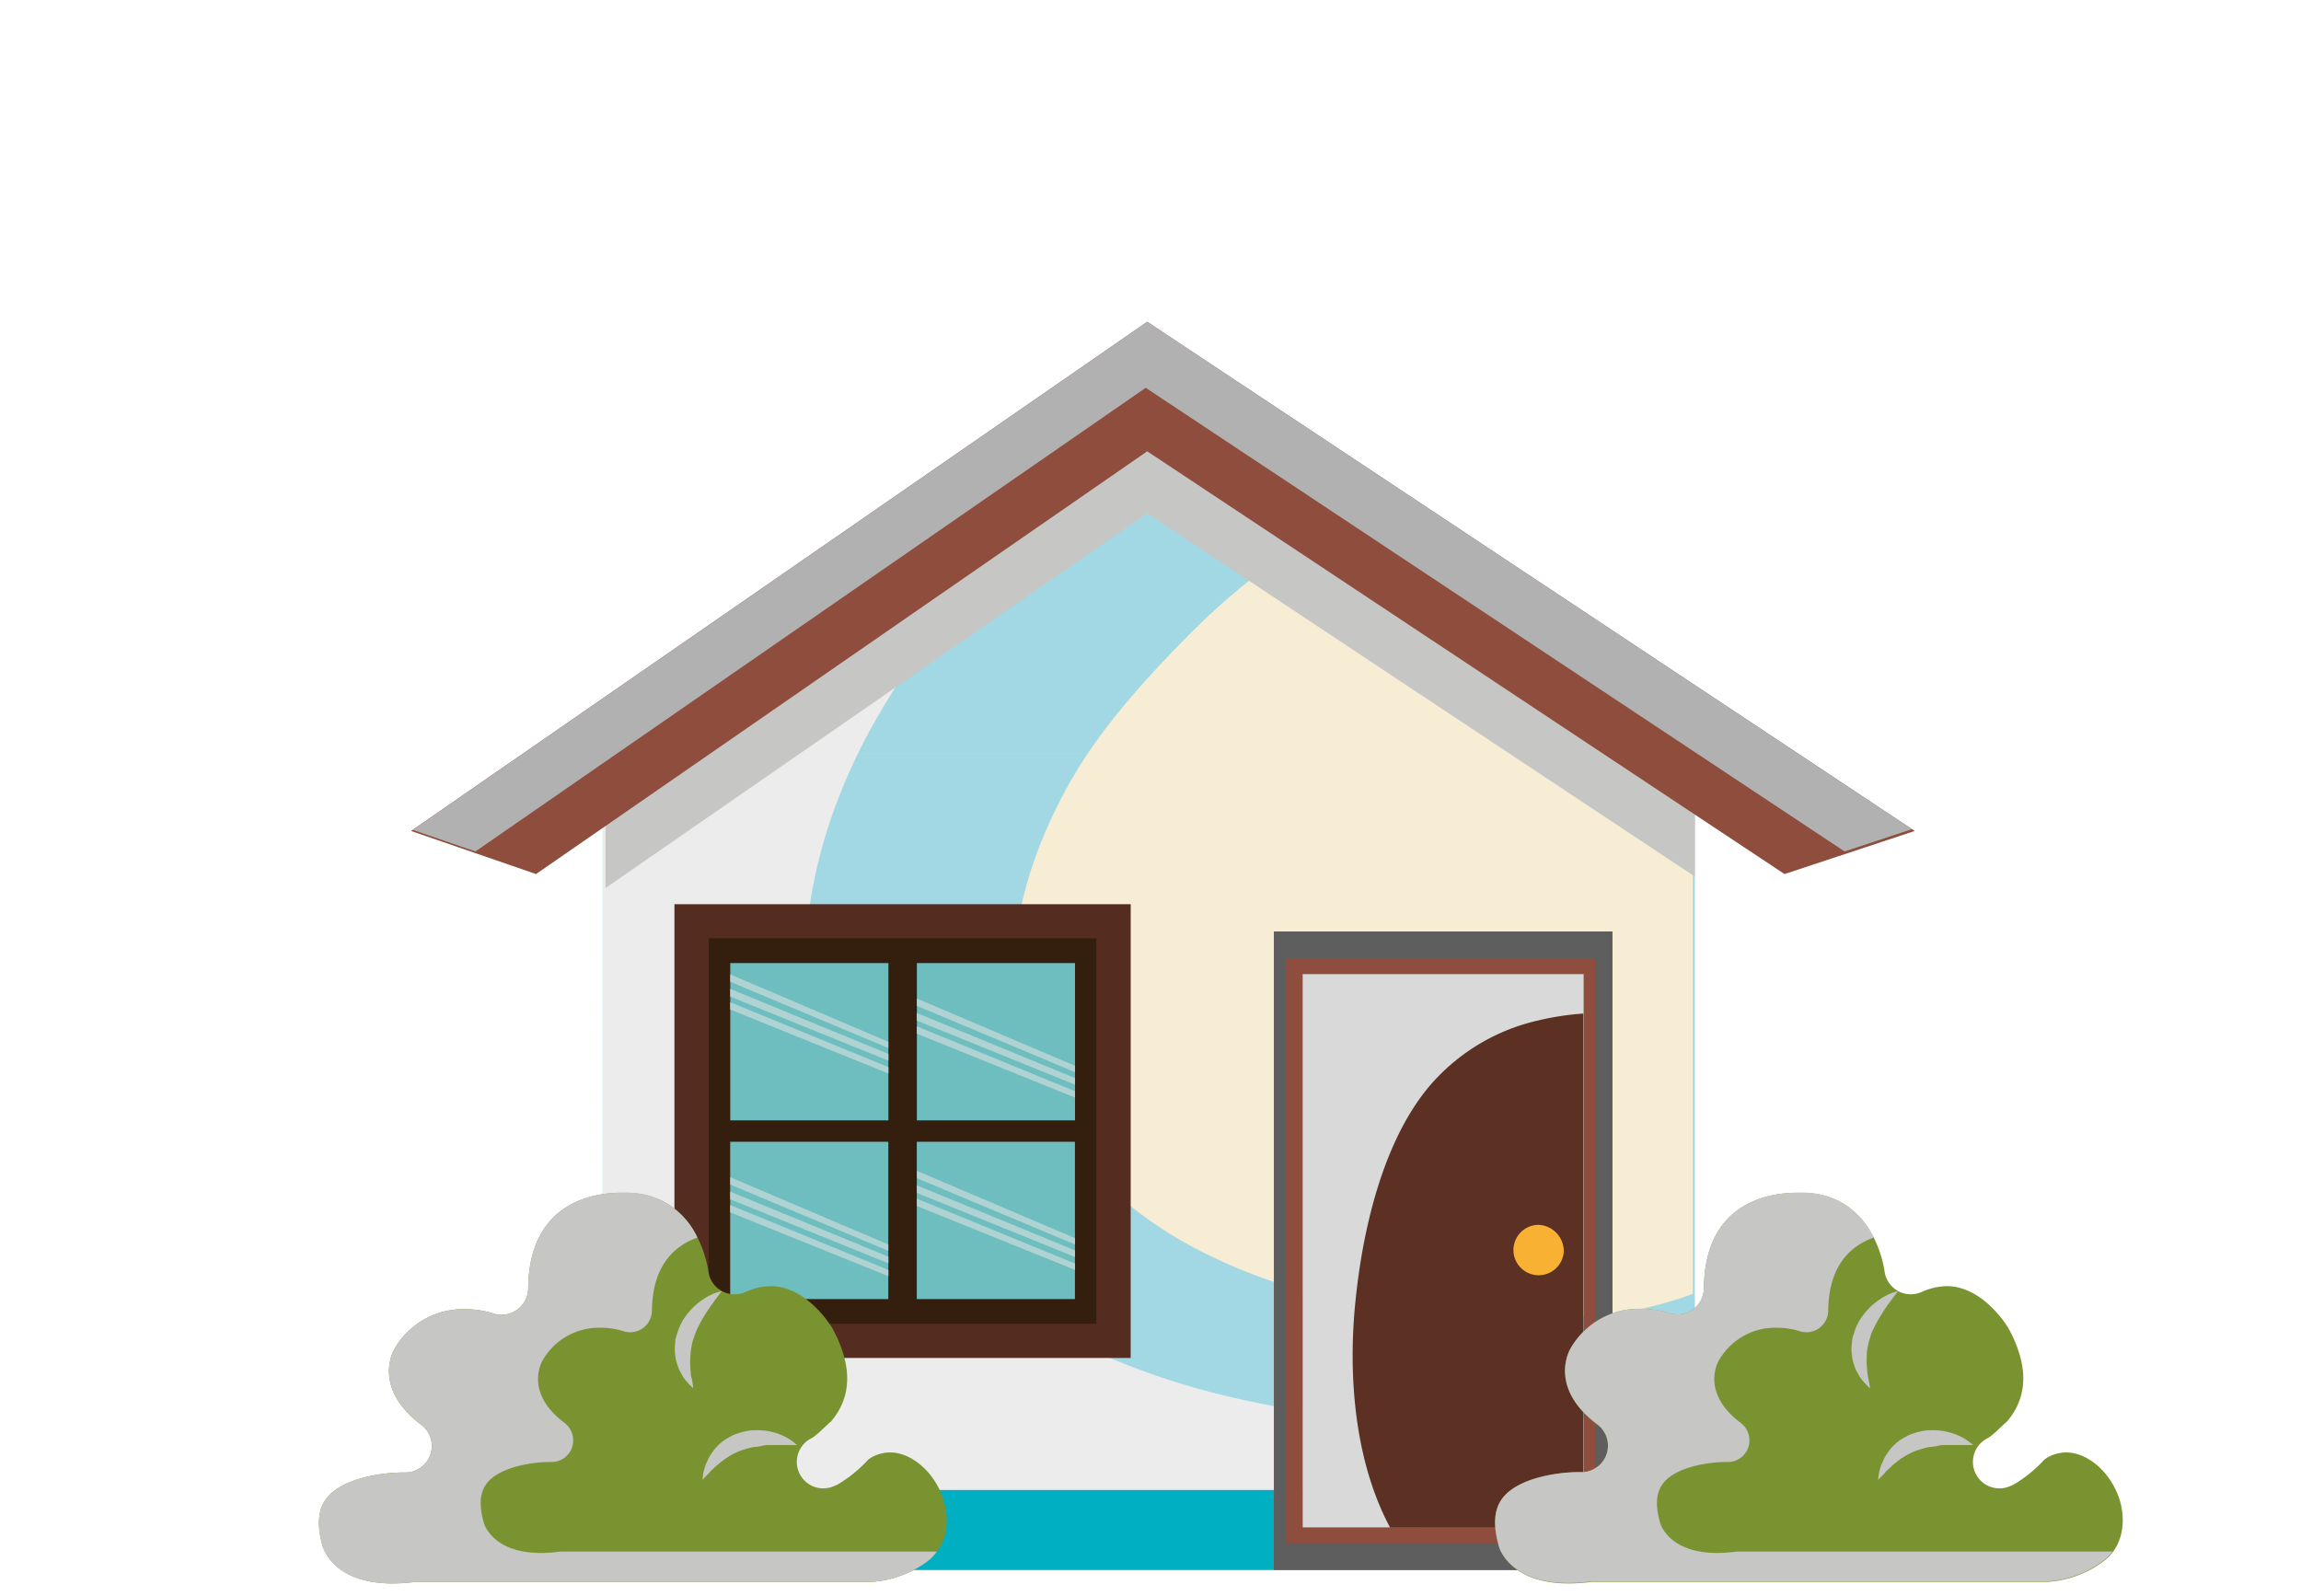
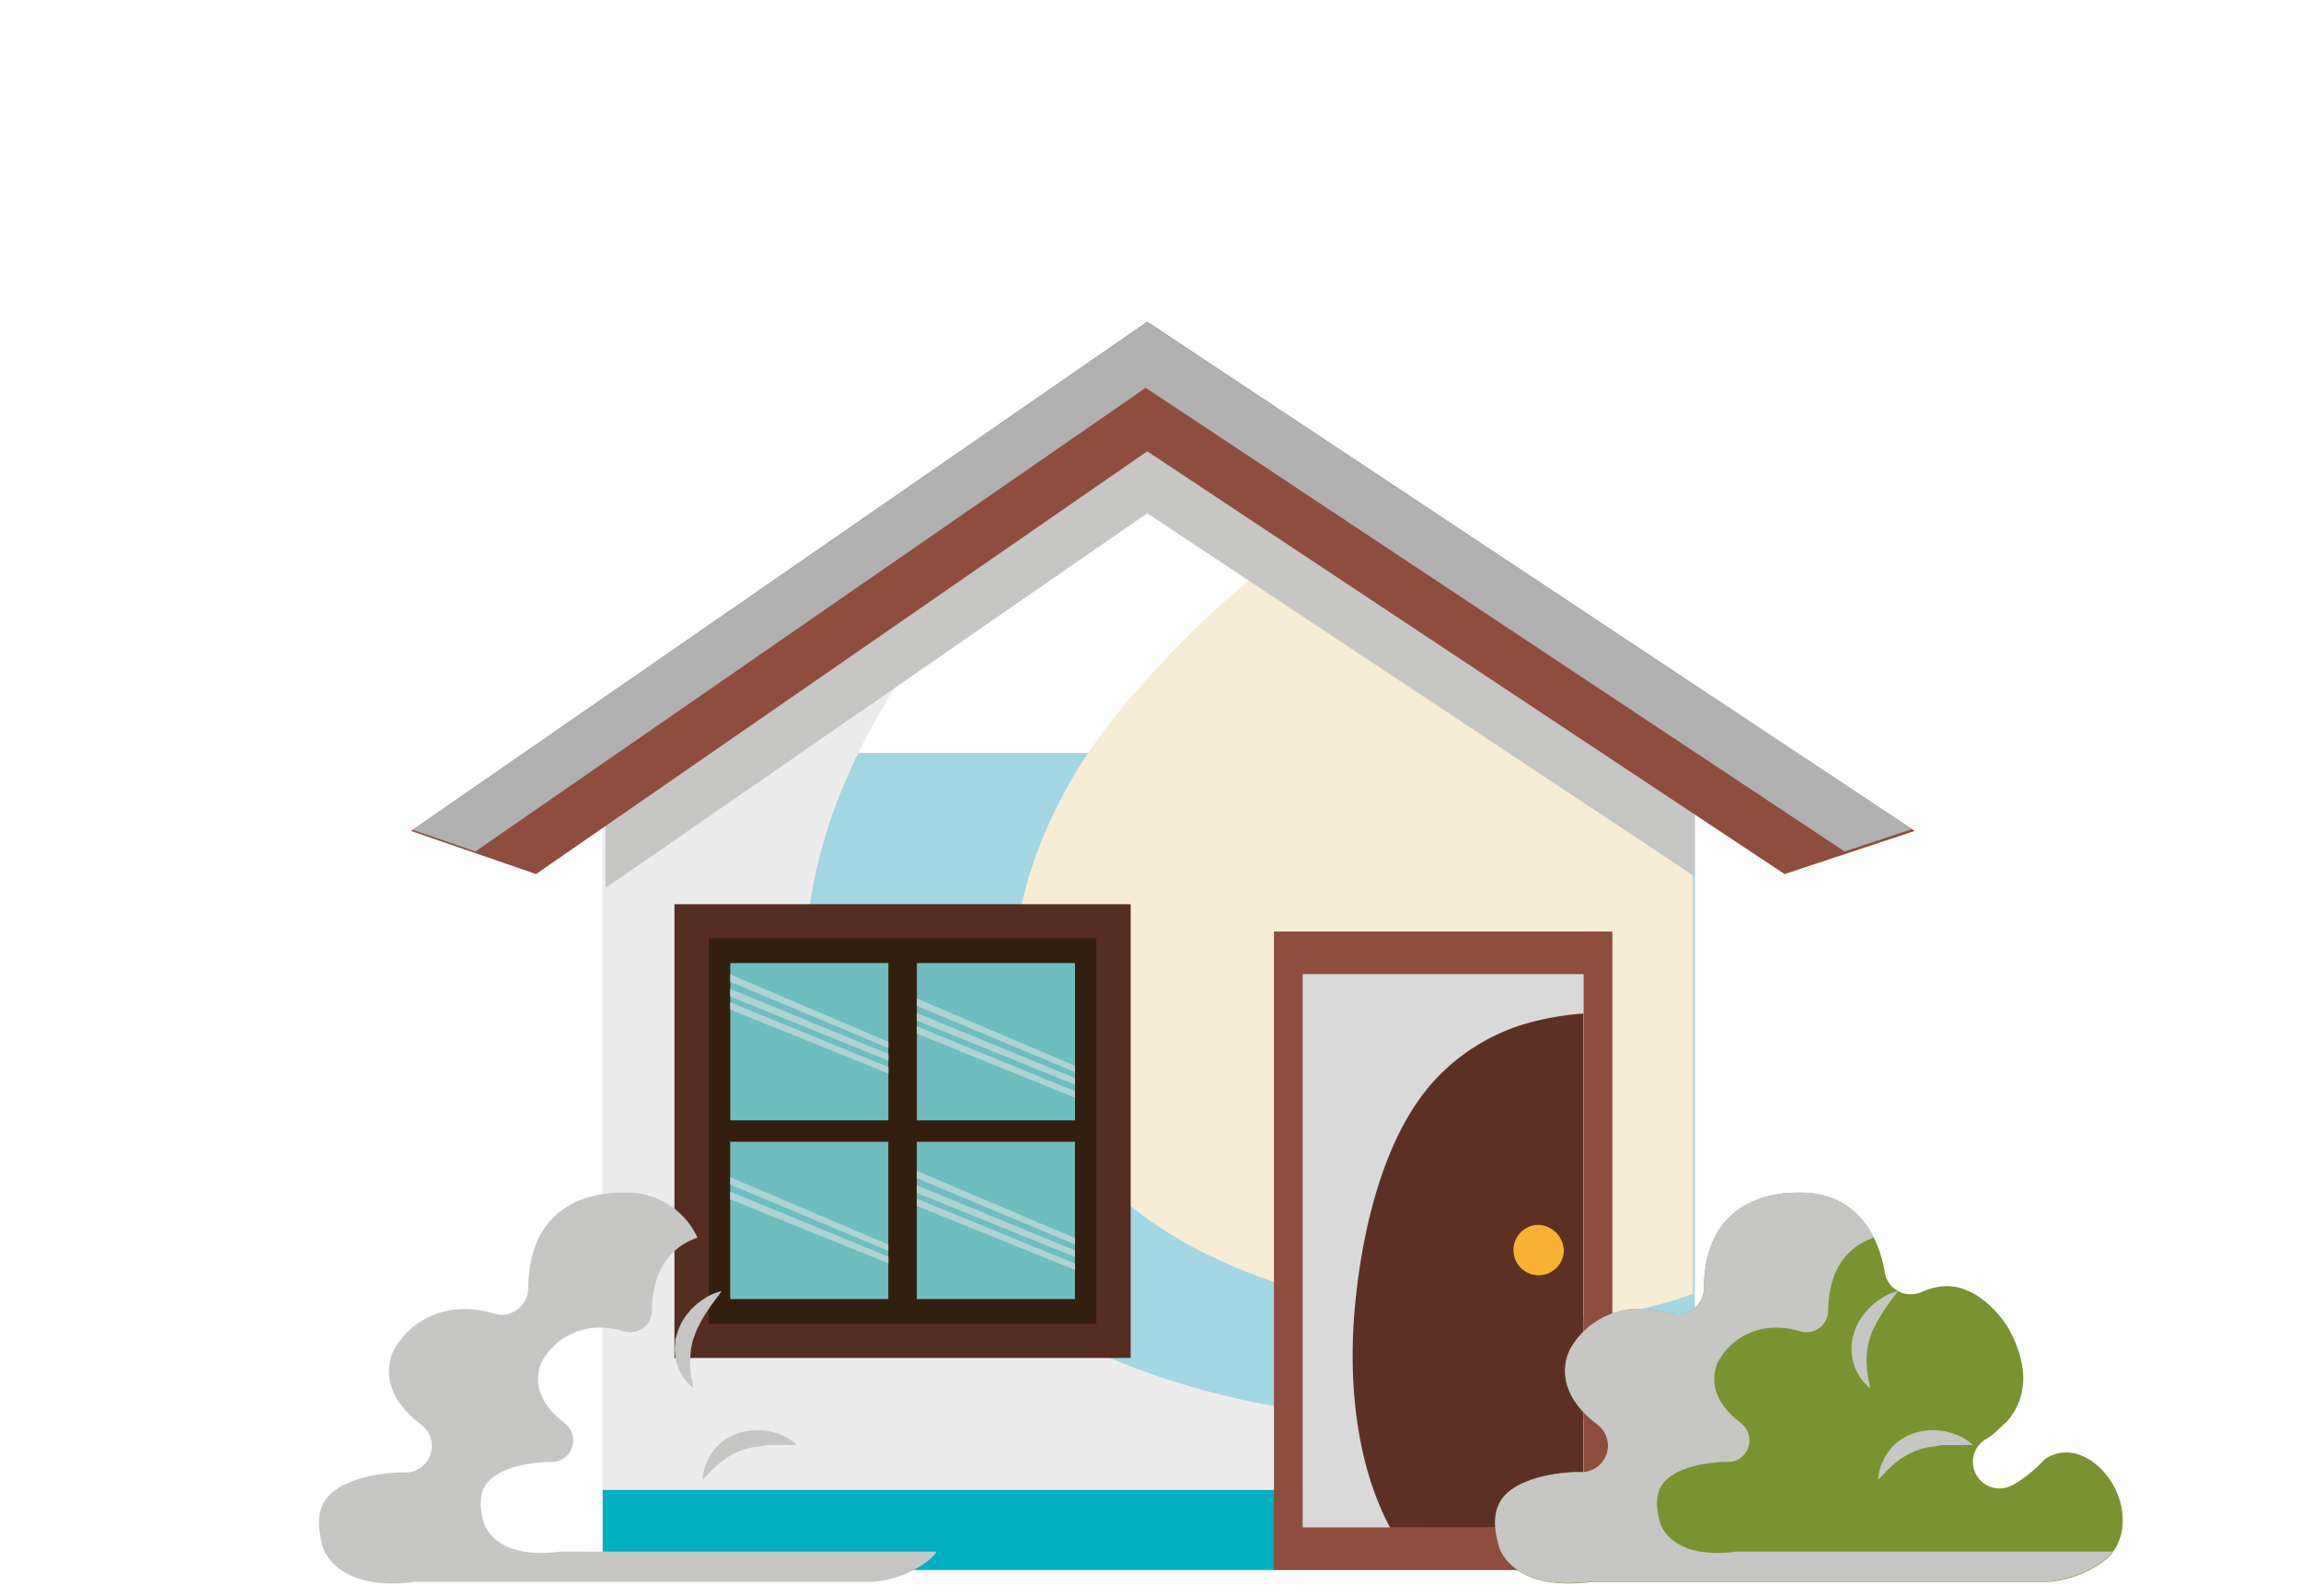
<svg xmlns="http://www.w3.org/2000/svg" viewBox="0 0 274 190">
  <defs>
    <style>.cls-1{isolation:isolate;}.cls-2{fill:#a2d7e4;}.cls-3{fill:#f7edd4;mix-blend-mode:soft-light;}.cls-4{fill:#ececec;}.cls-11,.cls-18,.cls-4,.cls-6,.cls-8,.cls-9{mix-blend-mode:multiply;}.cls-5{fill:#00b0c2;}.cls-19,.cls-6{fill:#c6c6c5;}.cls-7{fill:#8e4d3d;}.cls-8{fill:#b1b1b1;}.cls-9{fill:#5e5e5e;}.cls-10{fill:#5c3124;}.cls-11{fill:#d9d9d9;}.cls-12{fill:#f8b133;}.cls-13{fill:#552d20;}.cls-14{fill:#341f0e;}.cls-15{fill:#6ebdbf;}.cls-16{fill:#afd2d3;}.cls-17{fill:#799331;}</style>
  </defs>
  <g class="cls-1">
    <g id="Capa_1" data-name="Capa 1">
      <rect class="cls-2" x="71.77" y="89.66" width="130.05" height="97.3" />
-       <polygon class="cls-2" points="71.78 89.66 201.59 89.66 135.34 45.7 71.78 89.66" />
      <path class="cls-3" d="M151.33,67.16a83.1,83.1,0,0,0-9.83,8.51c-5.44,5.5-10.61,11.29-14.15,17.58-5.22,9.31-8.1,19.76-5.92,29.79s9.27,19.44,20.75,25.53c11.77,6.24,25.36,8.4,39.73,8.49,7,.05,13.55-.69,19.68-3V96h-.18L154.26,64.76C153.14,65.62,152.15,66.56,151.33,67.16Z" />
      <path class="cls-4" d="M185.06,169.29c-16.43.9-34-.57-48.83-6-15.11-5.49-27.33-14.45-34.12-25.72S94.57,113.8,97.6,102c3.23-12.57,10.56-24,20.3-34.55a172.41,172.41,0,0,1,17.71-16.25c1.07-.88,2.27-1.91,3.6-2.89l-3.87-2.57-63.56,44h0V187H201.82V166A61.47,61.47,0,0,1,185.06,169.29Z" />
      <rect class="cls-5" x="71.77" y="177.42" width="130.05" height="9.53" />
      <polygon class="cls-6" points="201.82 88.96 136.61 45.7 72.11 90.32 72.11 105.74 136.61 61.12 201.82 104.38 201.82 88.96" />
      <polygon class="cls-7" points="136.61 53.74 212.5 104.08 228 98.95 136.61 38.32 48.95 98.95 63.83 104.08 136.61 53.74" />
      <polygon class="cls-8" points="56.61 101.39 136.43 46.18 219.65 101.39 227.68 98.73 136.61 38.32 49.15 98.82 56.61 101.39" />
      <path class="cls-7" d="M192,110.92H151.7v76H192Zm-36.85,71V116h33.43v65.88Z" />
-       <path class="cls-9" d="M192,110.92H151.7v76H192Zm-38.91,72.85V114.1H190v69.67Z" />
      <rect class="cls-10" x="155.12" y="116" width="33.43" height="65.88" />
      <path class="cls-11" d="M161.42,154.8c1-9.75,3.87-20.71,10.07-26.85a24,24,0,0,1,11.68-6.44,32.84,32.84,0,0,1,5.38-.82V116H155.12v65.88h10.4C161.38,174.14,160.46,164,161.42,154.8Z" />
      <path class="cls-12" d="M186.21,149.09a3,3,0,1,1-3-3.24A3.14,3.14,0,0,1,186.21,149.09Z" />
      <rect class="cls-13" x="80.31" y="107.67" width="54.33" height="54.03" />
      <rect class="cls-14" x="84.4" y="111.73" width="46.16" height="45.9" />
      <rect class="cls-15" x="86.96" y="114.68" width="18.83" height="18.73" />
      <rect class="cls-15" x="109.18" y="114.68" width="18.83" height="18.73" />
      <rect class="cls-15" x="86.95" y="135.96" width="18.83" height="18.73" />
      <rect class="cls-15" x="109.17" y="135.96" width="18.83" height="18.73" />
      <polygon class="cls-16" points="86.96 116.03 105.78 124.05 105.78 124.8 86.96 116.91 86.96 116.03" />
      <polygon class="cls-16" points="105.79 125.5 105.79 126.3 86.95 118.67 86.95 117.75 105.79 125.5" />
      <polygon class="cls-16" points="86.95 119.34 105.79 127.07 105.79 127.83 86.96 120.22 86.95 119.34" />
      <polygon class="cls-16" points="86.96 140.18 105.78 148.19 105.78 148.95 86.96 141.06 86.96 140.18" />
      <polygon class="cls-16" points="105.79 149.64 105.79 150.44 86.95 142.81 86.95 141.89 105.79 149.64" />
-       <polygon class="cls-16" points="86.95 143.49 105.79 151.22 105.79 151.97 86.96 144.37 86.95 143.49" />
      <polygon class="cls-16" points="109.18 139.42 128.01 147.43 128.01 148.19 109.18 140.3 109.18 139.42" />
      <polygon class="cls-16" points="128.01 148.89 128.01 149.68 109.17 142.05 109.17 141.14 128.01 148.89" />
      <polygon class="cls-16" points="109.17 142.73 128.01 150.46 128.01 151.22 109.18 143.61 109.17 142.73" />
      <polygon class="cls-16" points="109.18 118.9 128.01 126.91 128.01 127.67 109.18 119.78 109.18 118.9" />
      <polygon class="cls-16" points="128.01 128.37 128.01 129.16 109.17 121.53 109.17 120.62 128.01 128.37" />
      <polygon class="cls-16" points="109.17 122.21 128.01 129.94 128.01 130.7 109.18 123.09 109.17 122.21" />
-       <path class="cls-17" d="M38.52,184.36c.2.57,1.71,4.19,8.21,4.19h0a20.92,20.92,0,0,0,2.77-.19,3,3,0,0,1,.42,0H103.8a12.47,12.47,0,0,0,6.63-2.44c2.57-1.9,2.72-5.33,1.73-7.88-1.14-2.95-3.73-5.09-6.16-5.09a4.68,4.68,0,0,0-2,.47,3.31,3.31,0,0,0-.63.41,16.18,16.18,0,0,1-3,2.55c-.24.16-.53.34-.83.5l-.06,0a3.15,3.15,0,0,1-2.89-5.6l.31-.19a13.43,13.43,0,0,0,1.15-1c.29-.27.58-.55.91-.83,2.51-2.95,2.56-6.68.15-11.11h0s-2.92-5-7.35-5a7.52,7.52,0,0,0-3,.7,3.15,3.15,0,0,1-4.41-2.47c-.13-.94-1.55-9.35-9.92-9.35H74c-3.3,0-11,1.11-11.1,11.37A3.16,3.16,0,0,1,61.51,156a3.13,3.13,0,0,1-2.86.37h0a11.49,11.49,0,0,0-3.34-.48,9.43,9.43,0,0,0-8.39,4.83c-.42.79-2.16,4.88,3.26,8.95a3.16,3.16,0,0,1-2,5.67H48c-2.54,0-7.32.67-9.17,3.15-1,1.36-1.12,3.27-.34,5.87,0,0,0,0,0,0h0Z" />
      <g class="cls-18">
        <path class="cls-19" d="M111.2,184.76H67l-.34,0a16.59,16.59,0,0,1-2.27.16h0c-5.33,0-6.57-3-6.73-3.44h0c-.64-2.13-.55-3.7.28-4.81,1.51-2,5.44-2.58,7.52-2.58h.13a2.56,2.56,0,0,0,2.52-1.72,2.61,2.61,0,0,0-.88-2.93c-4.45-3.34-3-6.69-2.68-7.34a7.74,7.74,0,0,1,6.89-4,9.44,9.44,0,0,1,2.73.39,2.59,2.59,0,0,0,3.46-2.4c.06-5.51,2.78-7.79,5.42-8.72a9.17,9.17,0,0,0-8.63-5.35H74c-3.3,0-11,1.11-11.1,11.37A3.16,3.16,0,0,1,61.51,156a3.13,3.13,0,0,1-2.86.37,11.49,11.49,0,0,0-3.34-.48,9.43,9.43,0,0,0-8.39,4.83c-.42.79-2.16,4.88,3.26,8.95a3.16,3.16,0,0,1-2,5.67H48c-2.54,0-7.32.67-9.17,3.15-1,1.36-1.12,3.27-.34,5.87,0,0,0,0,0,0h0v0c.2.57,1.71,4.19,8.21,4.19h0a20.92,20.92,0,0,0,2.77-.19,3,3,0,0,1,.42,0H103.8a12.47,12.47,0,0,0,6.63-2.44,5.3,5.3,0,0,0,1.12-1.15Z" />
      </g>
      <path class="cls-6" d="M85.93,153.75l-1.26,1.71c-.17.27-.37.53-.55.82s-.37.59-.55.9-.33.65-.52,1a9.72,9.72,0,0,0-.39,1l-.18.52-.11.52a6.32,6.32,0,0,0-.14,1,10.52,10.52,0,0,0,0,2c.06.29,0,.59.11.83s.1.47.13.65c.06.38.09.61.09.61a5.9,5.9,0,0,1-.44-.42,6.85,6.85,0,0,1-.48-.53,3.62,3.62,0,0,1-.5-.78,4.15,4.15,0,0,1-.46-1,5.47,5.47,0,0,1-.28-1.24,5.39,5.39,0,0,1,0-1.39c0-.23,0-.48.1-.71l.21-.69a8.32,8.32,0,0,1,.58-1.29,8.12,8.12,0,0,1,.79-1.08,6.5,6.5,0,0,1,.87-.87,7.6,7.6,0,0,1,.88-.65A6.05,6.05,0,0,1,85.93,153.75Z" />
      <path class="cls-6" d="M94.89,172.07H92.76c-.31,0-.63,0-1,0s-.69,0-1,.09-.72.12-1.08.16a9.16,9.16,0,0,0-1.06.28l-.52.17-.49.22a6.28,6.28,0,0,0-.92.5,12.34,12.34,0,0,0-1.54,1.2c-.21.22-.46.38-.61.58s-.32.36-.45.49-.43.44-.43.44,0-.22.07-.61c0-.19.08-.43.15-.7a3.43,3.43,0,0,1,.33-.86,4,4,0,0,1,.55-1,5.65,5.65,0,0,1,.83-1,5.48,5.48,0,0,1,1.12-.82c.21-.11.41-.24.63-.34l.68-.24a8.29,8.29,0,0,1,1.38-.3,8.56,8.56,0,0,1,1.34,0,5.77,5.77,0,0,1,1.22.19,7.21,7.21,0,0,1,1,.32A6,6,0,0,1,94.89,172.07Z" />
      <path class="cls-17" d="M178.57,184.36c.2.57,1.71,4.19,8.21,4.19h0a20.92,20.92,0,0,0,2.77-.19,3,3,0,0,1,.42,0h53.88a12.41,12.41,0,0,0,6.62-2.44c2.57-1.9,2.73-5.33,1.74-7.88-1.14-2.95-3.73-5.09-6.16-5.09a4.68,4.68,0,0,0-2,.47,3.31,3.31,0,0,0-.63.41,16.18,16.18,0,0,1-3,2.55c-.24.16-.54.34-.83.5l-.06,0a3.15,3.15,0,0,1-2.89-5.6l.31-.19a13.43,13.43,0,0,0,1.15-1c.29-.27.58-.55.9-.83,2.52-2.95,2.57-6.68.16-11.11h0s-2.92-5-7.35-5a7.6,7.6,0,0,0-3,.7,3.15,3.15,0,0,1-4.4-2.47c-.13-.94-1.55-9.35-9.93-9.35H214c-3.3,0-11,1.11-11.1,11.37a3.14,3.14,0,0,1-4.21,2.93h0a11.57,11.57,0,0,0-3.34-.48,9.41,9.41,0,0,0-8.39,4.83c-.42.79-2.16,4.88,3.25,8.95a3.15,3.15,0,0,1-2,5.67h-.16c-2.54,0-7.32.67-9.17,3.15-1,1.36-1.12,3.27-.34,5.87v0h0S178.57,184.34,178.57,184.36Z" />
      <g class="cls-18">
        <path class="cls-19" d="M251.25,184.76H207.07l-.34,0a16.7,16.7,0,0,1-2.27.16h0c-5.33,0-6.57-3-6.73-3.44h0c-.64-2.13-.55-3.7.28-4.81,1.51-2,5.43-2.58,7.52-2.58h.13a2.57,2.57,0,0,0,2.52-1.72,2.6,2.6,0,0,0-.89-2.93c-4.44-3.34-3-6.69-2.67-7.34a7.73,7.73,0,0,1,6.88-4,9.55,9.55,0,0,1,2.74.39,2.59,2.59,0,0,0,3.46-2.4c.06-5.51,2.78-7.79,5.42-8.72a9.18,9.18,0,0,0-8.64-5.35H214c-3.3,0-11,1.11-11.1,11.37a3.14,3.14,0,0,1-4.21,2.93,11.57,11.57,0,0,0-3.34-.48,9.41,9.41,0,0,0-8.39,4.83c-.42.79-2.16,4.88,3.25,8.95a3.15,3.15,0,0,1-2,5.67h-.16c-2.54,0-7.32.67-9.17,3.15-1,1.36-1.12,3.27-.34,5.87v0h0s0,0,0,0c.2.57,1.71,4.19,8.21,4.19h0a20.92,20.92,0,0,0,2.77-.19,3,3,0,0,1,.42,0h53.88a12.41,12.41,0,0,0,6.62-2.44,5.35,5.35,0,0,0,1.13-1.15Z" />
      </g>
      <path class="cls-6" d="M226,153.75l-1.27,1.71c-.16.27-.36.53-.54.82s-.37.59-.55.9-.33.65-.52,1-.32.66-.4,1l-.17.52-.11.52a6.32,6.32,0,0,0-.14,1,10.52,10.52,0,0,0,.05,2,6.43,6.43,0,0,0,.11.83c.06.24.09.47.13.65.06.38.09.61.09.61a5.9,5.9,0,0,1-.44-.42,6.85,6.85,0,0,1-.48-.53,3.62,3.62,0,0,1-.5-.78,3.81,3.81,0,0,1-.46-1,5.47,5.47,0,0,1-.28-1.24,5,5,0,0,1,0-1.39c0-.23.05-.48.1-.71l.21-.69a7.48,7.48,0,0,1,.58-1.29,8.12,8.12,0,0,1,.79-1.08,6.5,6.5,0,0,1,.87-.87,7.6,7.6,0,0,1,.88-.65A6.05,6.05,0,0,1,226,153.75Z" />
      <path class="cls-6" d="M234.94,172.07h-2.13c-.31,0-.63,0-1,0s-.69,0-1.05.09-.72.12-1.08.16a9.16,9.16,0,0,0-1.06.28l-.52.17-.49.22a6.28,6.28,0,0,0-.92.5,6.21,6.21,0,0,0-.83.59,5.39,5.39,0,0,0-.71.61c-.21.22-.46.38-.61.58s-.32.36-.45.49-.44.44-.44.44,0-.22.08-.61c0-.19.08-.43.14-.7a3.93,3.93,0,0,1,.34-.86,3.73,3.73,0,0,1,.55-1,5.24,5.24,0,0,1,.83-1,5.48,5.48,0,0,1,1.12-.82c.2-.11.41-.24.63-.34l.67-.24a8.41,8.41,0,0,1,1.39-.3,8.56,8.56,0,0,1,1.34,0,5.87,5.87,0,0,1,1.22.19,6.71,6.71,0,0,1,1,.32A6.15,6.15,0,0,1,234.94,172.07Z" />
    </g>
  </g>
</svg>